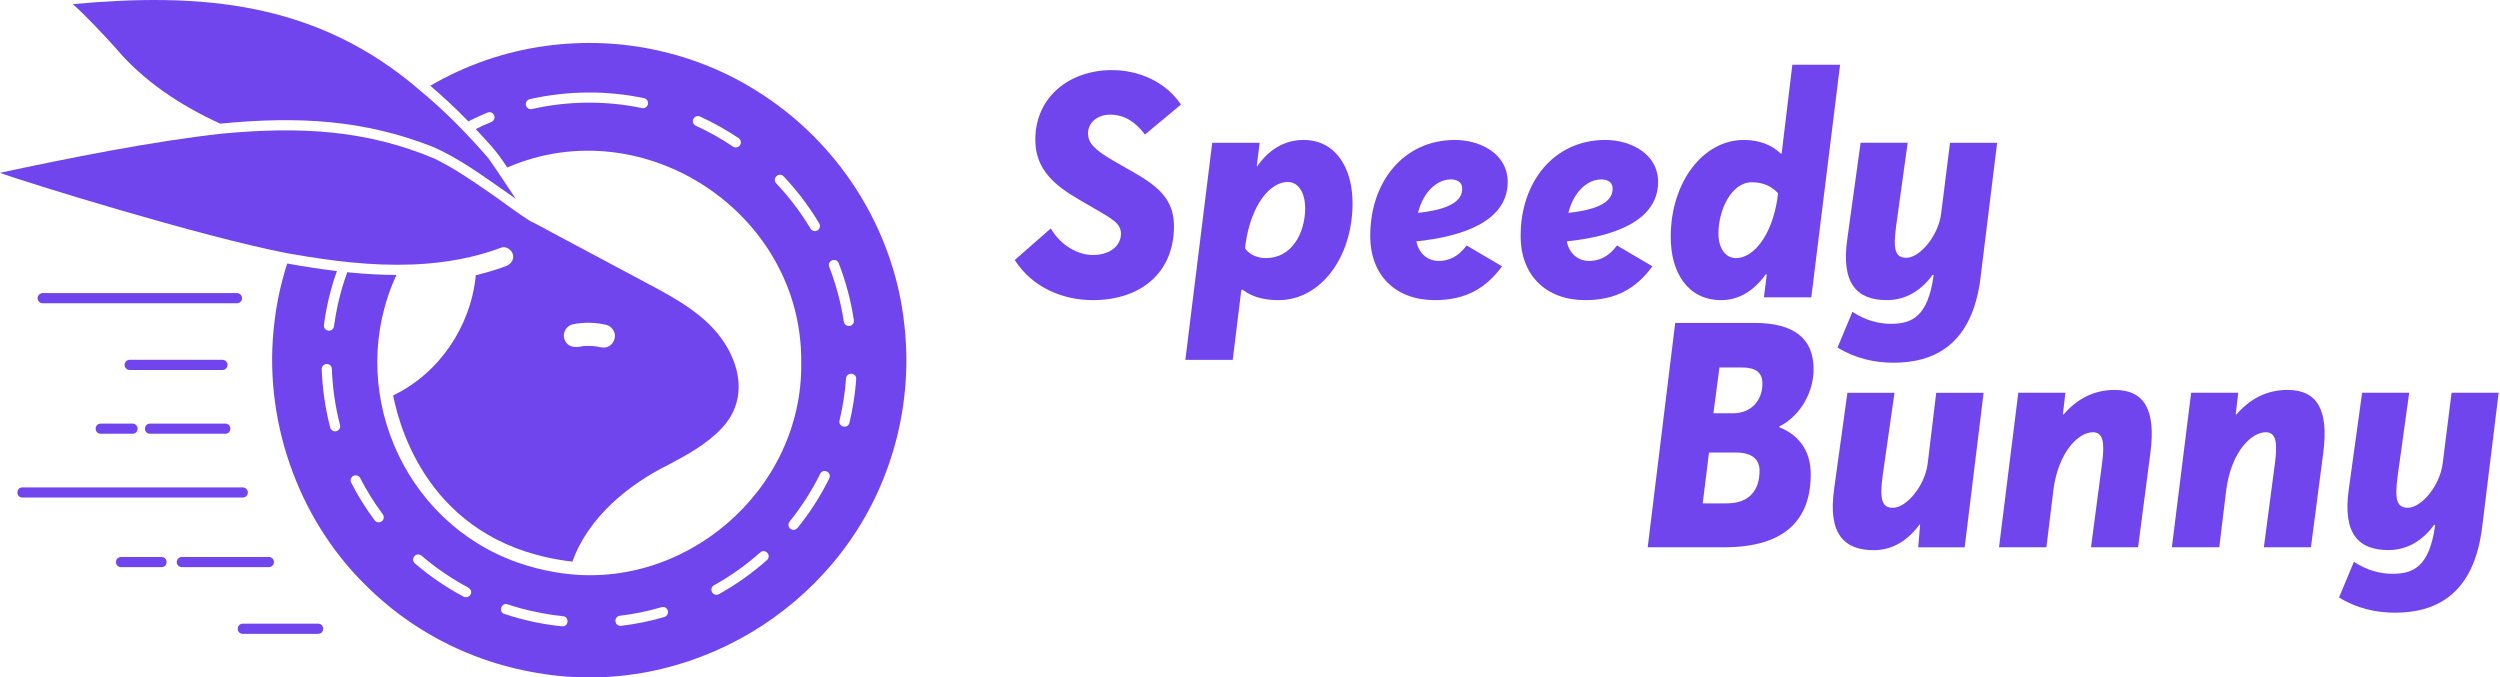
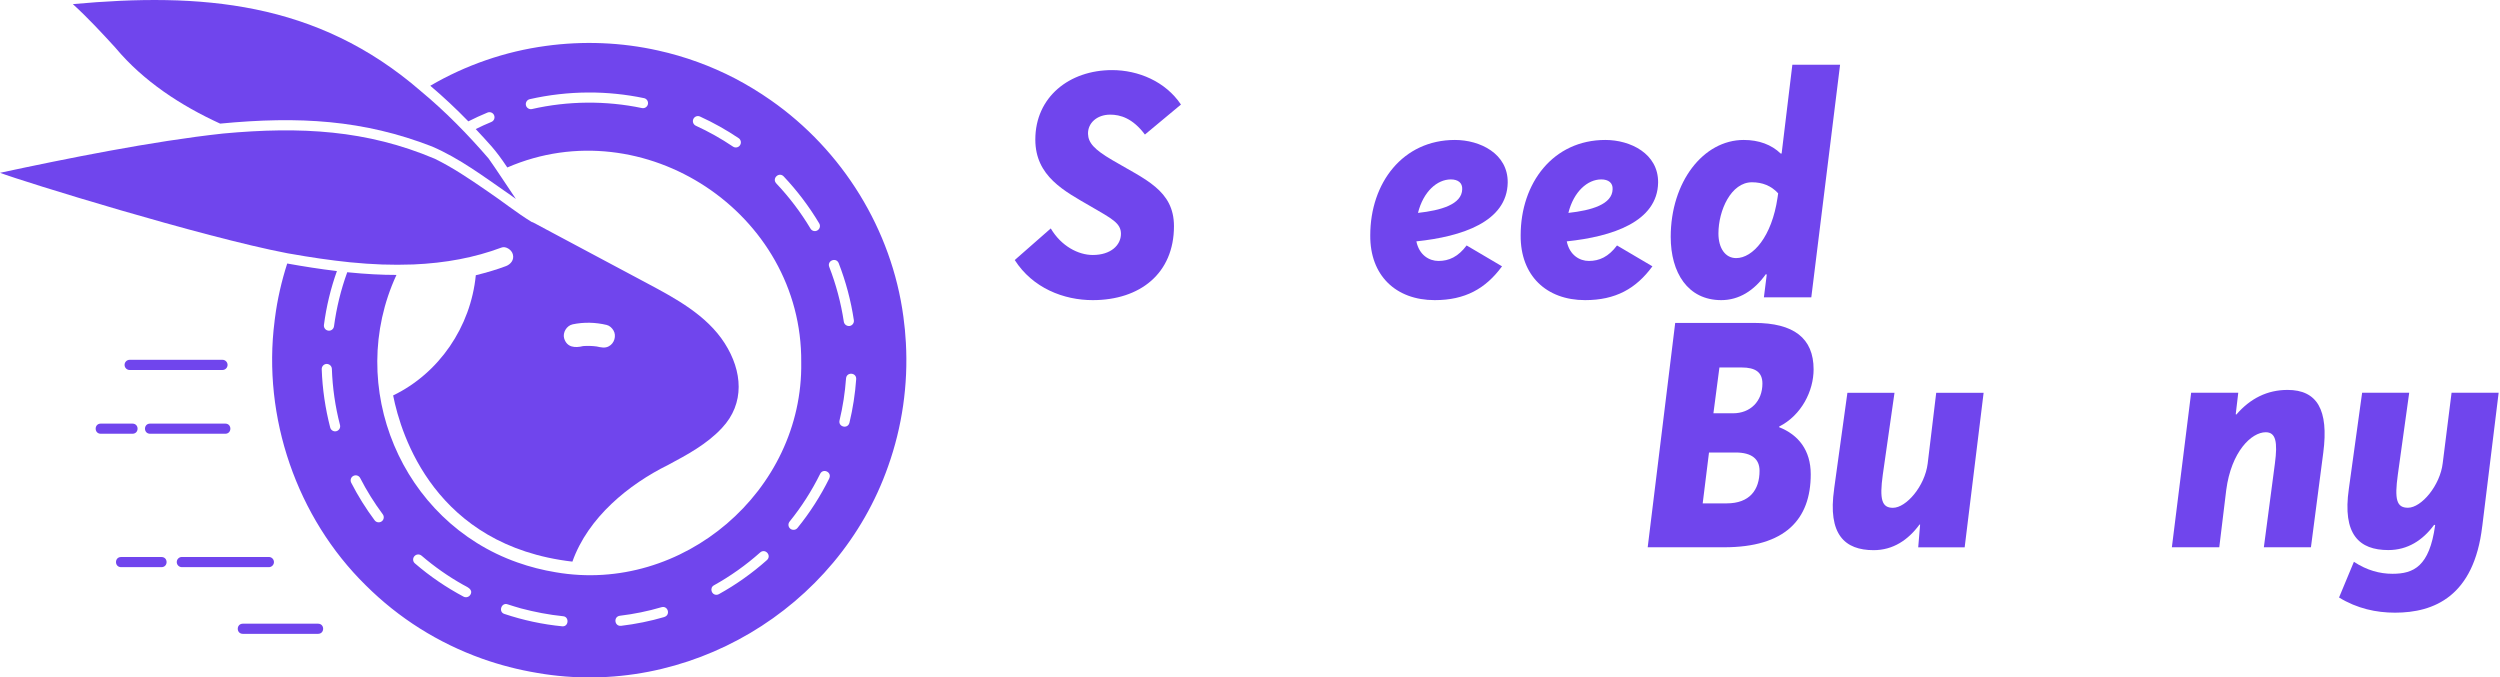
<svg xmlns="http://www.w3.org/2000/svg" width="155" height="42" viewBox="0 0 155 42" fill="none">
  <g clip-path="url(#clip0_2368_187277)">
    <path d="M56.165 21.253C56.136 20.713 56.084 20.174 56.011 19.64C55.289 14.229 52.232 9.314 47.787 6.212C47.079 5.716 46.333 5.263 45.567 4.861C44.069 4.085 42.468 3.5 40.808 3.133C38.532 2.622 36.155 2.529 33.845 2.847C31.326 3.187 28.871 4.034 26.678 5.317C27.485 5.999 28.286 6.751 29.037 7.524C29.427 7.326 29.823 7.145 30.224 6.979C30.386 6.912 30.572 6.988 30.636 7.15C30.702 7.311 30.626 7.495 30.464 7.561C30.136 7.696 29.813 7.843 29.495 8.002C30.315 8.898 30.672 9.211 31.453 10.383C39.913 6.719 49.755 13.215 49.676 22.46C49.806 30.437 42.314 36.843 34.452 35.48C33.646 35.347 32.858 35.147 32.09 34.875C24.879 32.339 21.386 23.951 24.58 17.046C23.652 17.046 22.681 16.992 21.638 16.889L21.567 16.882C21.555 16.882 21.543 16.882 21.53 16.877C21.136 17.959 20.86 19.09 20.708 20.23C20.686 20.402 20.522 20.527 20.355 20.5C20.184 20.478 20.062 20.321 20.084 20.147C20.233 19.009 20.502 17.886 20.889 16.806C19.861 16.684 18.826 16.52 17.807 16.338C17.457 17.428 17.195 18.566 17.049 19.707C17.039 19.77 17.029 19.834 17.024 19.898C17.024 19.902 17.024 19.905 17.024 19.91C16.26 25.858 18.4 32.09 22.678 36.29C24.727 38.331 27.17 39.866 29.887 40.837C30.995 41.232 32.144 41.528 33.304 41.721C42.61 43.344 51.953 37.785 55.066 28.903C55.935 26.46 56.31 23.843 56.165 21.256V21.253ZM40.172 6.455C40.138 6.626 39.971 6.736 39.8 6.7C37.57 6.232 35.203 6.254 32.983 6.761C32.822 6.8 32.643 6.695 32.608 6.526C32.569 6.357 32.675 6.188 32.843 6.149C34.028 5.88 35.252 5.74 36.476 5.735C37.639 5.73 38.801 5.85 39.93 6.085C40.099 6.119 40.206 6.288 40.172 6.457V6.455ZM45.88 9.005C45.785 9.15 45.586 9.186 45.444 9.088C44.715 8.596 43.939 8.161 43.143 7.796C42.984 7.723 42.916 7.537 42.987 7.38C43.06 7.221 43.246 7.152 43.403 7.226C44.233 7.605 45.038 8.056 45.797 8.567C45.941 8.665 45.978 8.861 45.88 9.005ZM20.857 26.734C20.693 26.778 20.517 26.678 20.473 26.509C20.167 25.326 19.988 24.11 19.947 22.889C19.942 22.715 20.079 22.57 20.25 22.563C20.424 22.563 20.568 22.695 20.576 22.867C20.615 24.041 20.784 25.211 21.08 26.35C21.124 26.518 21.024 26.69 20.855 26.734H20.857ZM23.667 32.322C23.53 32.425 23.329 32.398 23.227 32.258C22.681 31.526 22.191 30.741 21.775 29.928C21.697 29.774 21.755 29.583 21.91 29.505C22.066 29.426 22.255 29.485 22.333 29.642C22.735 30.425 23.204 31.177 23.731 31.884C23.834 32.023 23.807 32.219 23.667 32.325V32.322ZM29.169 36.86C29.089 37.017 28.895 37.071 28.746 36.995C27.669 36.422 26.653 35.732 25.726 34.931C25.591 34.819 25.576 34.62 25.691 34.486C25.806 34.354 26.005 34.339 26.137 34.452C26.932 35.134 27.794 35.739 28.7 36.248C28.93 36.385 29.346 36.515 29.174 36.86H29.169ZM34.88 38.833C33.644 38.715 32.437 38.453 31.272 38.064C30.883 37.942 31.084 37.335 31.468 37.467C31.744 37.55 32.026 37.651 32.303 37.722C33.147 37.944 34.023 38.116 34.912 38.206C35.298 38.236 35.267 38.843 34.88 38.833ZM41.195 38.253C40.319 38.51 39.413 38.693 38.505 38.801C38.096 38.843 38.018 38.236 38.429 38.177C39.303 38.072 40.174 37.895 41.016 37.646C41.415 37.536 41.587 38.126 41.193 38.25L41.195 38.253ZM47.552 34.723C46.639 35.536 45.635 36.248 44.57 36.838C44.522 36.865 44.47 36.877 44.419 36.877C44.103 36.887 43.983 36.439 44.264 36.29C45.29 35.719 46.254 35.034 47.133 34.251C47.447 33.981 47.858 34.439 47.552 34.723ZM48.127 11.367C47.845 11.064 48.293 10.638 48.585 10.934C49.424 11.822 50.166 12.804 50.792 13.852C50.881 14.001 50.832 14.194 50.682 14.283C50.535 14.373 50.342 14.326 50.252 14.175C49.649 13.166 48.935 12.224 48.127 11.37V11.367ZM51.417 29.657C50.876 30.748 50.215 31.786 49.444 32.733C49.336 32.87 49.135 32.887 49.001 32.782C48.866 32.675 48.844 32.476 48.954 32.339C49.694 31.424 50.332 30.427 50.851 29.375C51.04 29.008 51.593 29.279 51.414 29.654L51.417 29.657ZM51.412 16.544C51.267 16.157 51.843 15.932 51.999 16.317C52.442 17.455 52.758 18.644 52.939 19.851C52.966 20.022 52.846 20.184 52.677 20.211C52.508 20.233 52.344 20.12 52.317 19.947C52.141 18.784 51.838 17.641 51.412 16.544ZM52.663 26.217C52.557 26.616 51.96 26.472 52.051 26.068C52.256 25.216 52.391 24.338 52.455 23.459C52.491 23.048 53.105 23.089 53.084 23.503C53.02 24.416 52.878 25.329 52.665 26.215L52.663 26.217Z" fill="#7045ED" />
    <path d="M7.165 2.971C8.897 5.04 11.213 6.548 13.649 7.664C18.544 7.194 22.534 7.431 26.788 9.083C28.482 9.813 29.972 10.931 31.477 11.974C31.477 11.974 31.477 11.974 31.482 11.974C31.649 12.099 31.82 12.214 31.984 12.334C31.507 11.634 30.687 10.373 30.285 9.818C29 8.329 27.608 6.907 26.107 5.664C26.107 5.664 26.107 5.659 26.102 5.659C19.636 0.046 12.415 -0.463 4.516 0.255C5.446 1.099 6.323 2.049 7.167 2.971H7.165Z" fill="#7045ED" />
    <path d="M17.807 15.7C17.871 15.712 17.937 15.722 18 15.734H18.008C19.232 15.952 20.463 16.135 21.699 16.262C23.104 16.4 24.301 16.444 25.596 16.397H25.615C27.639 16.311 29.429 15.969 31.083 15.352C31.352 15.237 31.73 15.492 31.796 15.768C31.893 16.118 31.656 16.385 31.38 16.495C30.804 16.713 30.17 16.899 29.5 17.065C29.184 20.274 27.218 23.141 24.381 24.514C24.381 24.514 24.377 24.514 24.374 24.514C24.866 27.01 26.991 33.835 35.489 34.821C36.463 32.072 38.997 30.023 41.417 28.829C42.607 28.193 43.831 27.537 44.761 26.535C46.193 25.011 46.036 23.011 44.932 21.283C43.814 19.53 41.846 18.483 40.11 17.557L33.041 13.786L32.966 13.763C32.028 13.191 31.081 12.43 30.102 11.774C29.079 11.071 28.073 10.39 26.954 9.842C22.746 8.063 18.666 7.833 13.839 8.278C9.455 8.751 4.066 9.842 0.002 10.714C1.383 11.242 12.554 14.696 17.809 15.7H17.807ZM35.504 20.108C36.206 19.963 36.919 19.981 37.616 20.147C37.797 20.191 37.944 20.333 38.037 20.49C38.231 20.818 38.089 21.29 37.753 21.466C37.513 21.606 37.247 21.535 36.992 21.481C36.715 21.444 36.434 21.437 36.155 21.457C35.656 21.579 35.154 21.55 34.978 20.982C34.872 20.619 35.134 20.186 35.504 20.11V20.108Z" fill="#7045ED" />
-     <path d="M15.007 18.488C15.007 18.314 14.865 18.172 14.691 18.172H2.646C2.473 18.172 2.331 18.314 2.331 18.488C2.331 18.661 2.473 18.803 2.646 18.803H14.691C14.865 18.803 15.007 18.661 15.007 18.488Z" fill="#7045ED" />
    <path d="M14.109 22.624C14.109 22.45 13.967 22.308 13.793 22.308H8.038C7.865 22.308 7.723 22.45 7.723 22.624C7.723 22.798 7.865 22.94 8.038 22.94H13.793C13.967 22.94 14.109 22.798 14.109 22.624Z" fill="#7045ED" />
    <path d="M9.299 26.893H13.974C14.385 26.885 14.387 26.271 13.974 26.264H9.299C8.887 26.271 8.885 26.885 9.299 26.893Z" fill="#7045ED" />
    <path d="M6.241 26.264C5.828 26.271 5.828 26.885 6.241 26.893H8.219C8.633 26.885 8.633 26.271 8.219 26.264H6.241Z" fill="#7045ED" />
-     <path d="M15.367 30.535C15.367 30.361 15.225 30.219 15.051 30.219H1.388C0.979 30.224 0.969 30.841 1.388 30.848H15.051C15.225 30.848 15.367 30.706 15.367 30.532V30.535Z" fill="#7045ED" />
    <path d="M16.985 34.848C16.985 34.674 16.843 34.532 16.669 34.532H11.274C11.101 34.532 10.959 34.674 10.959 34.848C10.959 35.022 11.101 35.164 11.274 35.164H16.669C16.843 35.164 16.985 35.022 16.985 34.848Z" fill="#7045ED" />
    <path d="M10.018 34.535H7.502C7.088 34.542 7.088 35.156 7.502 35.164H10.018C10.432 35.156 10.432 34.542 10.018 34.535Z" fill="#7045ED" />
    <path d="M19.726 38.669H15.05C14.639 38.676 14.637 39.291 15.05 39.298H19.726C20.137 39.291 20.139 38.676 19.726 38.669Z" fill="#7045ED" />
  </g>
  <g clip-path="url(#clip1_2368_187277)">
    <path d="M62.914 16.122L65.148 14.163C65.794 15.259 66.853 15.809 67.755 15.809C68.871 15.809 69.499 15.2 69.499 14.495C69.499 13.83 68.93 13.555 67.619 12.791C65.993 11.85 64.19 10.931 64.19 8.657C64.188 6.011 66.304 4.346 68.948 4.346C70.574 4.346 72.259 5.05 73.219 6.482L70.985 8.342C70.221 7.324 69.457 7.108 68.83 7.108C68.007 7.108 67.438 7.635 67.457 8.302C67.477 8.852 67.829 9.263 68.965 9.928C70.983 11.123 72.786 11.791 72.786 14.023C72.786 16.962 70.67 18.608 67.751 18.608C65.948 18.608 64.028 17.864 62.912 16.12" fill="#7045ED" />
-     <path d="M78.098 8.852L77.92 10.283L77.94 10.322C78.645 9.303 79.606 8.677 80.82 8.677C82.818 8.677 83.858 10.421 83.858 12.594C83.858 16.004 81.84 18.608 79.273 18.608C78.371 18.608 77.627 18.413 77.038 17.962L76.96 17.982L76.43 22.313H73.491L75.157 8.854H78.096L78.098 8.852ZM80.918 12.887C80.918 11.966 80.507 11.281 79.842 11.281C78.765 11.281 77.57 12.653 77.218 15.159L77.198 15.413C77.491 15.805 77.981 16.002 78.491 16.002C80.078 16.002 80.921 14.474 80.921 12.887" fill="#7045ED" />
    <path d="M87.815 14.964C87.992 15.826 88.618 16.179 89.187 16.179C89.832 16.179 90.401 15.925 90.931 15.218L93.126 16.512C92.106 17.903 90.832 18.608 88.952 18.608C86.543 18.608 84.936 17.081 84.956 14.592C84.956 11.34 86.974 8.677 90.206 8.677C91.754 8.677 93.498 9.519 93.478 11.32C93.439 13.75 90.638 14.671 87.817 14.964M89.952 11.124C89.11 11.124 88.248 11.868 87.915 13.2C89.346 13.043 90.638 12.671 90.657 11.732C90.677 11.34 90.401 11.124 89.952 11.124Z" fill="#7045ED" />
    <path d="M97.139 14.964C97.316 15.826 97.942 16.179 98.511 16.179C99.157 16.179 99.726 15.925 100.255 15.218L102.45 16.512C101.431 17.903 100.159 18.608 98.277 18.608C95.868 18.608 94.261 17.081 94.281 14.592C94.281 11.34 96.299 8.677 99.531 8.677C101.078 8.677 102.822 9.519 102.803 11.32C102.763 13.75 99.962 14.671 97.141 14.964M99.277 11.124C98.435 11.124 97.572 11.868 97.24 13.2C98.671 13.043 99.962 12.671 99.982 11.732C100.002 11.34 99.728 11.124 99.277 11.124Z" fill="#7045ED" />
    <path d="M103.584 14.691C103.584 11.281 105.602 8.677 108.11 8.677C109.051 8.677 109.835 8.97 110.402 9.519H110.461L111.126 4.013H114.085L112.301 18.433H109.362L109.539 17.021L109.48 17.002C108.756 18.021 107.815 18.608 106.718 18.608C104.642 18.608 103.584 16.903 103.584 14.689M110.207 12.259L110.246 11.986C109.815 11.515 109.266 11.301 108.62 11.301C107.327 11.301 106.543 13.045 106.543 14.474C106.543 15.395 106.974 16.002 107.64 16.002C108.679 16.002 109.854 14.669 110.207 12.259Z" fill="#7045ED" />
-     <path d="M122.804 17.139C122.294 21.468 119.826 22.488 117.396 22.488C116.241 22.488 115.046 22.234 113.928 21.547L114.849 19.332C115.652 19.862 116.455 20.076 117.239 20.076C118.552 20.076 119.53 19.625 119.883 17.078V17.058L119.824 17.039C119.119 17.999 118.178 18.606 116.983 18.606C115.18 18.606 114.123 17.645 114.534 14.805L115.357 8.85H118.276L117.572 13.925C117.357 15.472 117.493 15.982 118.198 15.982C119.04 15.982 120.196 14.59 120.353 13.22L120.902 8.852H123.822L122.802 17.139H122.804Z" fill="#7045ED" />
    <path d="M108.76 20.021C111.209 20.021 112.443 20.962 112.443 22.901C112.443 24.234 111.699 25.742 110.307 26.447V26.486C111.502 26.957 112.266 27.915 112.266 29.405C112.266 32.207 110.679 33.931 106.897 33.931H102.157L103.862 20.021H108.76ZM109.092 29.191C109.092 28.467 108.622 28.055 107.604 28.055H105.958L105.567 31.209H107.055C108.486 31.209 109.092 30.366 109.092 29.191ZM109.27 23.783C109.27 23.077 108.838 22.783 107.976 22.783H106.604L106.232 25.624H107.447C108.524 25.624 109.27 24.88 109.27 23.781" fill="#7045ED" />
    <path d="M113.716 30.307L114.539 24.352H117.459L116.734 29.427C116.52 30.974 116.675 31.484 117.36 31.484C118.183 31.484 119.339 30.151 119.516 28.742L120.045 24.354H122.984L121.809 33.935H118.929L119.047 32.523H119.008C118.303 33.484 117.362 34.11 116.167 34.11C114.384 34.11 113.307 33.15 113.718 30.309" fill="#7045ED" />
-     <path d="M128.055 24.35L127.898 25.683L127.937 25.702C128.799 24.702 129.856 24.175 131.11 24.175C132.933 24.175 133.677 25.389 133.325 28.073L132.561 33.931H129.642L130.327 28.738C130.504 27.405 130.386 26.799 129.758 26.799C128.876 26.799 127.622 27.994 127.309 30.384L126.878 33.931H123.939L125.134 24.35H128.053H128.055Z" fill="#7045ED" />
    <path d="M138.772 24.35L138.615 25.683L138.654 25.702C139.516 24.702 140.573 24.175 141.827 24.175C143.65 24.175 144.394 25.389 144.042 28.073L143.278 33.931H140.359L141.044 28.738C141.221 27.405 141.103 26.799 140.475 26.799C139.593 26.799 138.339 27.994 138.026 30.384L137.595 33.931H134.656L135.851 24.35H138.77H138.772Z" fill="#7045ED" />
    <path d="M153.897 32.638C153.387 36.967 150.918 37.986 148.489 37.986C147.334 37.986 146.139 37.732 145.021 37.045L145.942 34.831C146.745 35.36 147.548 35.575 148.332 35.575C149.645 35.575 150.623 35.124 150.977 32.577V32.557L150.918 32.537C150.214 33.498 149.273 34.104 148.078 34.104C146.274 34.104 145.217 33.144 145.629 30.303L146.452 24.348H149.371L148.666 29.423C148.452 30.97 148.588 31.48 149.292 31.48C150.135 31.48 151.29 30.088 151.448 28.718L151.997 24.35H154.916L153.899 32.638H153.897Z" fill="#7045ED" />
  </g>
  <defs>
    <clipPath id="clip0_2368_187277">
      <rect width="56.194" height="42" fill="white" />
    </clipPath>
    <clipPath id="clip1_2368_187277">
      <rect width="92" height="33.973" fill="white" transform="translate(62.914 4.013)" />
    </clipPath>
  </defs>
</svg>